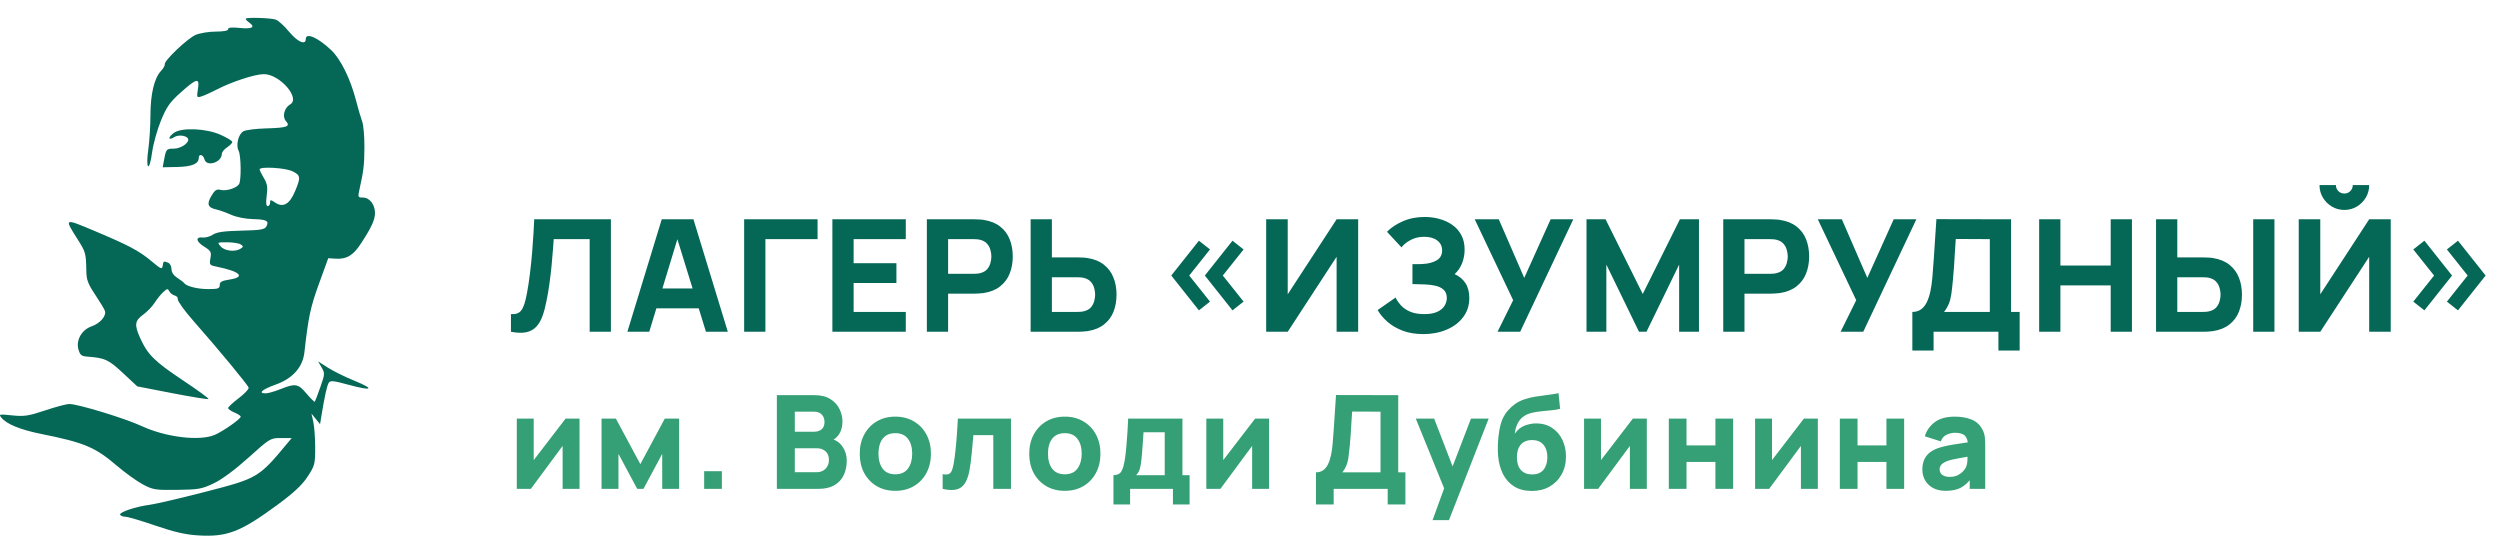
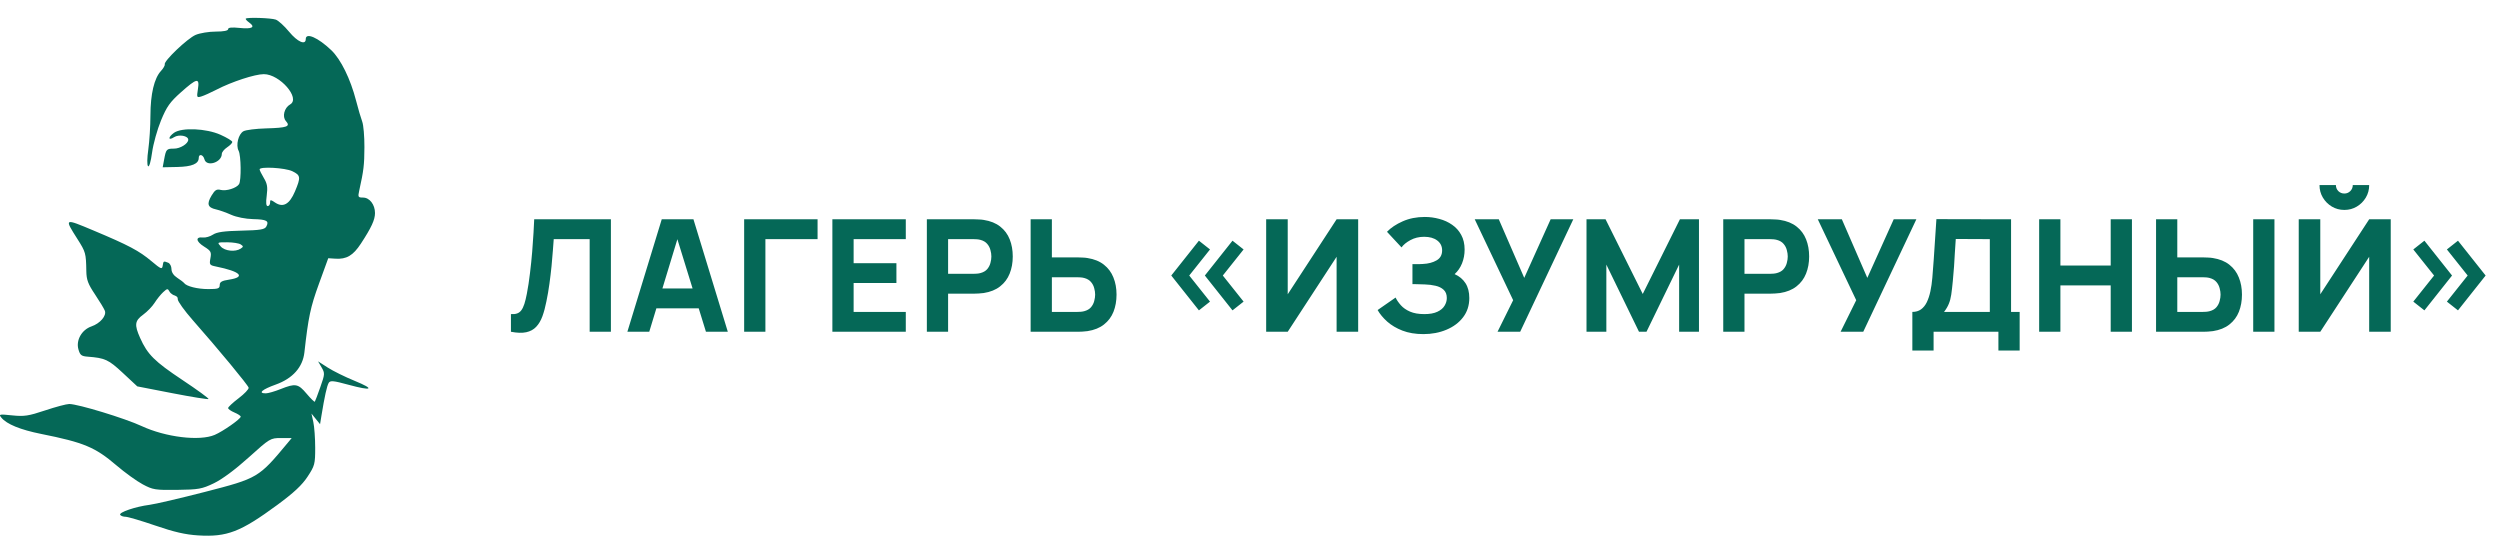
<svg xmlns="http://www.w3.org/2000/svg" width="280" height="60" viewBox="0 0 280 60" fill="none">
  <path fill-rule="evenodd" clip-rule="evenodd" d="M27.529 2.086C27.476 2.14 27.645 2.335 27.905 2.52C28.646 3.046 28.243 3.276 26.838 3.129C25.952 3.037 25.549 3.08 25.549 3.266C25.549 3.439 25.045 3.538 24.168 3.538C23.408 3.538 22.393 3.704 21.912 3.908C21 4.295 18.33 6.838 18.451 7.205C18.489 7.321 18.297 7.657 18.025 7.951C17.271 8.765 16.854 10.532 16.849 12.931C16.846 14.122 16.738 15.84 16.609 16.749C16.471 17.72 16.46 18.488 16.584 18.613C16.708 18.739 16.893 18.108 17.033 17.081C17.164 16.121 17.614 14.505 18.033 13.49C18.672 11.942 19.031 11.434 20.269 10.332C22.069 8.73 22.373 8.675 22.166 9.991C22.02 10.917 22.038 10.955 22.547 10.803C22.841 10.716 23.61 10.371 24.256 10.037C25.967 9.151 28.555 8.305 29.552 8.305C31.337 8.305 33.691 11.017 32.495 11.696C31.84 12.068 31.584 13.069 32.021 13.558C32.566 14.169 32.168 14.316 29.798 14.38C28.674 14.41 27.537 14.553 27.271 14.698C26.703 15.006 26.392 16.256 26.726 16.889C26.998 17.404 27.034 20.209 26.774 20.623C26.498 21.064 25.341 21.429 24.721 21.271C24.267 21.156 24.072 21.275 23.698 21.898C23.133 22.842 23.258 23.243 24.183 23.449C24.573 23.536 25.345 23.81 25.897 24.058C26.48 24.319 27.507 24.522 28.346 24.541C29.879 24.576 30.173 24.743 29.822 25.38C29.642 25.705 29.142 25.785 27.018 25.833C25.106 25.876 24.282 25.992 23.852 26.278C23.532 26.49 23.028 26.635 22.732 26.601C21.866 26.499 21.931 27.037 22.856 27.616C23.625 28.098 23.695 28.227 23.567 28.922C23.434 29.642 23.475 29.704 24.18 29.847C26.942 30.407 27.569 31.027 25.667 31.317C24.843 31.442 24.609 31.577 24.609 31.927C24.609 32.312 24.427 32.377 23.332 32.377C22.119 32.377 20.885 32.069 20.619 31.701C20.551 31.608 20.205 31.344 19.85 31.114C19.442 30.851 19.204 30.488 19.204 30.133C19.204 29.822 19.036 29.503 18.832 29.423C18.311 29.22 18.305 29.223 18.221 29.761C18.154 30.197 18.03 30.147 16.976 29.261C15.579 28.087 14.415 27.471 10.467 25.814C7.171 24.431 7.184 24.424 8.668 26.764C9.599 28.23 9.634 28.357 9.668 30.356C9.685 31.344 9.856 31.803 10.643 32.978C11.167 33.761 11.663 34.585 11.745 34.808C11.95 35.365 11.211 36.227 10.245 36.557C9.16 36.928 8.493 38.097 8.782 39.124C8.964 39.771 9.117 39.894 9.811 39.946C11.767 40.095 12.147 40.27 13.755 41.767L15.374 43.274L19.309 44.039C21.474 44.459 23.294 44.753 23.355 44.691C23.416 44.629 22.098 43.668 20.426 42.556C17.304 40.477 16.522 39.7 15.695 37.852C15.033 36.37 15.091 35.927 16.041 35.237C16.491 34.909 17.067 34.312 17.319 33.91C17.572 33.508 18.002 32.974 18.275 32.723C18.741 32.296 18.786 32.293 19 32.68C19.125 32.906 19.506 33.103 19.568 33.092C19.859 33.222 19.909 33.284 19.909 33.52C19.909 33.755 20.66 34.8 21.578 35.843C24.496 39.156 27.779 43.125 27.847 43.42C27.883 43.577 27.381 44.108 26.731 44.6C26.081 45.092 25.549 45.587 25.549 45.699C25.549 45.812 25.866 46.037 26.254 46.2C26.642 46.363 26.959 46.572 26.959 46.665C26.959 46.923 24.968 48.317 24.038 48.711C22.344 49.429 18.55 48.968 15.86 47.718C13.992 46.85 8.734 45.247 7.755 45.247C7.452 45.247 6.238 45.57 5.057 45.965C3.19 46.589 2.708 46.661 1.363 46.522C-0.088 46.372 -0.164 46.388 0.152 46.775C0.746 47.505 2.275 48.131 4.599 48.598C9.415 49.564 10.652 50.081 13.047 52.127C13.991 52.934 15.313 53.887 15.985 54.246C17.122 54.854 17.389 54.897 19.843 54.866C22.241 54.835 22.614 54.768 23.956 54.124C24.873 53.684 26.346 52.593 27.848 51.238C30.226 49.096 30.284 49.06 31.469 49.06H32.672L32.227 49.596C28.968 53.518 28.896 53.561 22.957 55.093C20.182 55.808 17.382 56.461 16.736 56.543C15.186 56.739 13.29 57.385 13.458 57.66C13.531 57.78 13.802 57.879 14.061 57.879C14.319 57.879 15.819 58.322 17.396 58.863C19.505 59.588 20.771 59.879 22.195 59.965C25.432 60.162 26.933 59.584 31.058 56.551C32.909 55.189 33.831 54.328 34.451 53.382C35.254 52.157 35.302 51.972 35.302 50.154C35.302 49.094 35.208 47.797 35.093 47.273L34.884 46.319L35.365 46.914L35.847 47.509L36.002 46.557C36.355 44.393 36.619 43.202 36.815 42.883C36.991 42.598 37.328 42.629 39.019 43.09C41.709 43.823 42.047 43.605 39.706 42.648C38.654 42.218 37.305 41.552 36.708 41.168L35.622 40.47L36.018 41.149C36.396 41.798 36.389 41.9 35.876 43.359C35.58 44.201 35.303 44.935 35.26 44.99C35.217 45.045 34.804 44.643 34.342 44.096C33.389 42.967 33.088 42.913 31.424 43.578C30.768 43.841 30.024 44.055 29.771 44.055C28.853 44.055 29.342 43.623 30.886 43.07C32.782 42.392 33.909 41.126 34.093 39.468C34.531 35.529 34.772 34.393 35.723 31.781L36.764 28.921L37.561 28.973C38.81 29.054 39.546 28.621 40.417 27.29C41.6 25.482 42 24.617 42 23.861C42 22.917 41.392 22.128 40.665 22.128C40.105 22.128 40.074 22.071 40.232 21.354C40.736 19.072 40.805 18.492 40.815 16.483C40.82 15.279 40.71 13.992 40.569 13.623C40.428 13.254 40.12 12.201 39.883 11.284C39.25 8.831 38.173 6.641 37.098 5.616C35.617 4.206 34.245 3.607 34.245 4.372C34.245 5.103 33.321 4.697 32.374 3.55C31.839 2.901 31.168 2.292 30.884 2.196C30.332 2.009 27.691 1.923 27.529 2.086ZM19.491 14.872C18.806 15.359 18.812 15.805 19.497 15.364C20.035 15.019 21.084 15.207 21.084 15.649C21.084 16.088 20.193 16.646 19.493 16.646C18.651 16.646 18.597 16.706 18.381 17.872L18.222 18.736L19.854 18.702C21.495 18.668 22.259 18.346 22.259 17.69C22.259 17.185 22.757 17.301 22.896 17.838C23.127 18.734 24.844 18.198 24.844 17.231C24.844 17.047 25.108 16.72 25.431 16.505C25.755 16.291 26.019 16.019 26.019 15.901C26.019 15.783 25.424 15.42 24.697 15.094C23.096 14.376 20.354 14.259 19.491 14.872ZM32.74 19.176C33.678 19.628 33.708 19.856 33.032 21.449C32.427 22.876 31.709 23.281 30.826 22.695C30.296 22.343 30.249 22.343 30.249 22.697C30.249 22.908 30.13 23.081 29.984 23.081C29.802 23.081 29.767 22.712 29.873 21.905C29.996 20.959 29.934 20.576 29.551 19.939C29.29 19.505 29.076 19.069 29.075 18.97C29.073 18.627 31.934 18.788 32.74 19.176ZM26.959 27.375C27.272 27.584 27.272 27.636 26.959 27.845C26.359 28.244 25.182 28.121 24.727 27.61C24.306 27.139 24.316 27.133 25.454 27.137C26.088 27.139 26.765 27.246 26.959 27.375Z" fill="#056857" />
  <path d="M57.225 37.157V35.18C57.493 35.198 57.721 35.175 57.907 35.11C58.094 35.046 58.251 34.93 58.38 34.761C58.514 34.586 58.63 34.346 58.729 34.043C58.828 33.734 58.922 33.349 59.009 32.889C59.149 32.16 59.266 31.393 59.359 30.588C59.458 29.777 59.54 28.985 59.604 28.209C59.668 27.433 59.718 26.728 59.753 26.092C59.788 25.451 59.814 24.94 59.831 24.561H68.421V37.157H66.042V26.783H62.018C61.995 27.11 61.963 27.535 61.922 28.06C61.887 28.585 61.838 29.165 61.773 29.801C61.709 30.436 61.63 31.095 61.537 31.778C61.444 32.46 61.33 33.122 61.196 33.763C61.074 34.387 60.925 34.941 60.75 35.425C60.575 35.904 60.342 36.297 60.05 36.606C59.764 36.909 59.394 37.111 58.939 37.21C58.484 37.309 57.913 37.291 57.225 37.157ZM70.266 37.157L74.115 24.561H77.666L81.515 37.157H79.066L75.637 26.048H76.092L72.716 37.157H70.266ZM72.576 34.533V32.311H79.223V34.533H72.576ZM83.345 37.157V24.561H91.568V26.783H85.725V37.157H83.345ZM93.226 37.157V24.561H101.449V26.783H95.606V29.477H100.399V31.699H95.606V34.935H101.449V37.157H93.226ZM103.808 37.157V24.561H109.126C109.248 24.561 109.412 24.567 109.616 24.579C109.826 24.585 110.012 24.602 110.175 24.631C110.928 24.748 111.543 24.996 112.021 25.375C112.505 25.754 112.861 26.232 113.088 26.809C113.316 27.381 113.429 28.019 113.429 28.725C113.429 29.431 113.313 30.072 113.08 30.649C112.852 31.221 112.496 31.696 112.012 32.075C111.534 32.454 110.922 32.702 110.175 32.819C110.012 32.842 109.826 32.859 109.616 32.871C109.406 32.883 109.242 32.889 109.126 32.889H106.187V37.157H103.808ZM106.187 30.667H109.021C109.143 30.667 109.277 30.661 109.423 30.649C109.569 30.638 109.703 30.614 109.826 30.579C110.146 30.492 110.394 30.346 110.569 30.142C110.744 29.932 110.864 29.702 110.928 29.451C110.998 29.194 111.033 28.952 111.033 28.725C111.033 28.497 110.998 28.259 110.928 28.008C110.864 27.751 110.744 27.521 110.569 27.317C110.394 27.107 110.146 26.958 109.826 26.871C109.703 26.836 109.569 26.812 109.423 26.801C109.277 26.789 109.143 26.783 109.021 26.783H106.187V30.667ZM115.431 37.157V24.561H117.81V28.83H120.749C120.866 28.83 121.029 28.836 121.239 28.847C121.449 28.853 121.635 28.871 121.799 28.9C122.545 29.017 123.157 29.264 123.635 29.643C124.119 30.023 124.475 30.501 124.703 31.078C124.936 31.649 125.052 32.288 125.052 32.994C125.052 33.699 124.939 34.341 124.711 34.918C124.484 35.489 124.128 35.965 123.644 36.344C123.166 36.723 122.551 36.971 121.799 37.087C121.635 37.111 121.449 37.128 121.239 37.14C121.035 37.151 120.871 37.157 120.749 37.157H115.431ZM117.81 34.935H120.644C120.766 34.935 120.901 34.93 121.046 34.918C121.192 34.906 121.326 34.883 121.449 34.848C121.769 34.761 122.017 34.615 122.192 34.411C122.367 34.201 122.487 33.97 122.551 33.72C122.621 33.463 122.656 33.221 122.656 32.994C122.656 32.766 122.621 32.527 122.551 32.276C122.487 32.02 122.367 31.789 122.192 31.585C122.017 31.375 121.769 31.227 121.449 31.139C121.326 31.104 121.192 31.081 121.046 31.069C120.901 31.058 120.766 31.052 120.644 31.052H117.81V34.935ZM138.04 34.761L134.943 30.859L138.04 26.958L139.282 27.938L136.955 30.859L139.282 33.781L138.04 34.761ZM134.279 34.761L131.182 30.859L134.279 26.958L135.521 27.938L133.194 30.859L135.521 33.781L134.279 34.761ZM152.115 37.157H149.7V28.76L144.225 37.157H141.811V24.561H144.225V32.959L149.7 24.561H152.115V37.157ZM159.419 37.42C158.527 37.42 157.742 37.288 157.066 37.026C156.395 36.764 155.83 36.428 155.369 36.02C154.908 35.606 154.55 35.175 154.293 34.725L156.305 33.326C156.445 33.617 156.643 33.906 156.9 34.192C157.156 34.478 157.497 34.714 157.923 34.901C158.349 35.087 158.882 35.18 159.524 35.18C160.13 35.18 160.617 35.093 160.985 34.918C161.358 34.743 161.626 34.519 161.789 34.244C161.958 33.97 162.043 33.682 162.043 33.379C162.043 32.976 161.923 32.667 161.684 32.451C161.451 32.236 161.148 32.087 160.775 32.005C160.401 31.918 160.008 31.868 159.594 31.857C159.191 31.845 158.9 31.836 158.719 31.83C158.544 31.824 158.425 31.822 158.36 31.822C158.302 31.822 158.247 31.822 158.194 31.822V29.582C158.27 29.582 158.381 29.582 158.527 29.582C158.678 29.582 158.83 29.582 158.981 29.582C159.139 29.576 159.267 29.57 159.366 29.565C159.979 29.535 160.489 29.401 160.897 29.162C161.311 28.923 161.518 28.55 161.518 28.043C161.518 27.576 161.334 27.206 160.967 26.932C160.606 26.658 160.119 26.521 159.506 26.521C158.929 26.521 158.413 26.646 157.958 26.897C157.509 27.142 157.18 27.413 156.97 27.71L155.343 25.961C155.78 25.506 156.366 25.115 157.101 24.789C157.836 24.462 158.661 24.299 159.576 24.299C160.13 24.299 160.673 24.372 161.203 24.518C161.734 24.657 162.212 24.876 162.638 25.174C163.063 25.465 163.402 25.841 163.652 26.302C163.909 26.763 164.037 27.314 164.037 27.955C164.037 28.497 163.941 29.011 163.749 29.495C163.556 29.973 163.279 30.375 162.918 30.702C163.443 30.935 163.848 31.273 164.134 31.716C164.419 32.16 164.562 32.714 164.562 33.379C164.562 34.212 164.329 34.932 163.862 35.539C163.402 36.14 162.781 36.603 161.999 36.93C161.224 37.256 160.364 37.42 159.419 37.42ZM167.724 37.157L169.473 33.623L165.17 24.561H167.864L170.715 31.122L173.672 24.561H176.208L170.26 37.157H167.724ZM177.689 37.157V24.561H179.823L183.987 32.924L188.15 24.561H190.285V37.157H188.063V29.635L184.407 37.157H183.567L179.911 29.635V37.157H177.689ZM193.003 37.157V24.561H198.321C198.443 24.561 198.607 24.567 198.811 24.579C199.021 24.585 199.207 24.602 199.37 24.631C200.123 24.748 200.738 24.996 201.216 25.375C201.7 25.754 202.056 26.232 202.283 26.809C202.511 27.381 202.624 28.019 202.624 28.725C202.624 29.431 202.508 30.072 202.275 30.649C202.047 31.221 201.691 31.696 201.207 32.075C200.729 32.454 200.117 32.702 199.37 32.819C199.207 32.842 199.021 32.859 198.811 32.871C198.601 32.883 198.437 32.889 198.321 32.889H195.382V37.157H193.003ZM195.382 30.667H198.216C198.338 30.667 198.472 30.661 198.618 30.649C198.764 30.638 198.898 30.614 199.021 30.579C199.341 30.492 199.589 30.346 199.764 30.142C199.939 29.932 200.059 29.702 200.123 29.451C200.193 29.194 200.228 28.952 200.228 28.725C200.228 28.497 200.193 28.259 200.123 28.008C200.059 27.751 199.939 27.521 199.764 27.317C199.589 27.107 199.341 26.958 199.021 26.871C198.898 26.836 198.764 26.812 198.618 26.801C198.472 26.789 198.338 26.783 198.216 26.783H195.382V30.667ZM206.148 37.157L207.897 33.623L203.593 24.561H206.288L209.139 31.122L212.096 24.561H214.632L208.684 37.157H206.148ZM214.183 39.257V34.935C214.562 34.935 214.883 34.842 215.145 34.656C215.413 34.463 215.632 34.195 215.801 33.851C215.97 33.501 216.104 33.093 216.204 32.626C216.303 32.16 216.376 31.652 216.422 31.104C216.481 30.404 216.533 29.716 216.58 29.04C216.626 28.358 216.673 27.652 216.72 26.923C216.766 26.188 216.819 25.395 216.877 24.544L225.239 24.561V34.935H226.202V39.257H223.822V37.157H216.562V39.257H214.183ZM217.734 34.935H222.86V26.783L219.046 26.766C219.006 27.343 218.971 27.874 218.941 28.358C218.918 28.842 218.889 29.331 218.854 29.827C218.819 30.323 218.772 30.877 218.714 31.489C218.656 32.101 218.597 32.606 218.539 33.002C218.481 33.393 218.39 33.734 218.268 34.026C218.151 34.317 217.973 34.621 217.734 34.935ZM228.385 37.157V24.561H230.765V29.74H236.398V24.561H238.777V37.157H236.398V31.961H230.765V37.157H228.385ZM241.478 37.157V24.561H243.857V28.83H246.796C246.913 28.83 247.076 28.836 247.286 28.847C247.496 28.853 247.682 28.871 247.846 28.9C248.592 29.017 249.204 29.264 249.683 29.643C250.167 30.023 250.522 30.501 250.75 31.078C250.983 31.649 251.1 32.288 251.1 32.994C251.1 33.699 250.986 34.341 250.758 34.918C250.531 35.489 250.175 35.965 249.691 36.344C249.213 36.723 248.598 36.971 247.846 37.087C247.682 37.111 247.496 37.128 247.286 37.14C247.082 37.151 246.918 37.157 246.796 37.157H241.478ZM243.857 34.935H246.691C246.814 34.935 246.948 34.93 247.093 34.918C247.239 34.906 247.373 34.883 247.496 34.848C247.817 34.761 248.064 34.615 248.239 34.411C248.414 34.201 248.534 33.97 248.598 33.72C248.668 33.463 248.703 33.221 248.703 32.994C248.703 32.766 248.668 32.527 248.598 32.276C248.534 32.02 248.414 31.789 248.239 31.585C248.064 31.375 247.817 31.227 247.496 31.139C247.373 31.104 247.239 31.081 247.093 31.069C246.948 31.058 246.814 31.052 246.691 31.052H243.857V34.935ZM252.359 37.157V24.561H254.738V37.157H252.359ZM257.458 37.157V24.561H259.872V32.959L265.348 24.561H267.762V37.157H265.348V28.76L259.872 37.157H257.458ZM262.566 23.512C262.053 23.512 261.587 23.386 261.167 23.136C260.747 22.885 260.412 22.549 260.161 22.13C259.91 21.71 259.785 21.243 259.785 20.73H261.622C261.622 20.992 261.712 21.217 261.893 21.404C262.08 21.584 262.304 21.675 262.566 21.675C262.829 21.675 263.05 21.584 263.231 21.404C263.418 21.217 263.511 20.992 263.511 20.73H265.348C265.348 21.243 265.223 21.71 264.972 22.13C264.721 22.549 264.386 22.885 263.966 23.136C263.546 23.386 263.08 23.512 262.566 23.512ZM271.533 34.761L270.29 33.781L272.617 30.859L270.29 27.938L271.533 26.958L274.629 30.859L271.533 34.761ZM275.294 34.761L274.052 33.781L276.379 30.859L274.052 27.938L275.294 26.958L278.39 30.859L275.294 34.761Z" fill="#056857" />
-   <path d="M64.908 46.882V54.754H63.013V49.943L59.455 54.754H57.881V46.882H59.776V51.532L63.348 46.882H64.908ZM67.373 54.754V46.882H68.977L71.717 51.984L74.458 46.882H76.062V54.754H74.167V50.832L72.067 54.754H71.368L69.268 50.832V54.754H67.373ZM78.866 54.754V52.771H80.849V54.754H78.866ZM87.008 54.754V44.257H91.207C91.955 44.257 92.56 44.408 93.022 44.709C93.484 45.006 93.821 45.38 94.035 45.832C94.249 46.284 94.356 46.74 94.356 47.202C94.356 47.79 94.222 48.279 93.955 48.667C93.692 49.056 93.331 49.316 92.869 49.447V49.083C93.525 49.219 94.016 49.523 94.341 49.994C94.672 50.465 94.837 50.993 94.837 51.576C94.837 52.203 94.72 52.754 94.487 53.23C94.259 53.707 93.909 54.081 93.437 54.353C92.966 54.62 92.373 54.754 91.659 54.754H87.008ZM89.02 52.888H91.455C91.722 52.888 91.96 52.832 92.169 52.72C92.378 52.604 92.541 52.443 92.657 52.239C92.779 52.03 92.84 51.785 92.84 51.503C92.84 51.255 92.789 51.034 92.687 50.84C92.585 50.645 92.429 50.492 92.22 50.38C92.016 50.264 91.761 50.205 91.455 50.205H89.02V52.888ZM89.02 48.354H91.178C91.401 48.354 91.6 48.315 91.775 48.237C91.95 48.16 92.089 48.041 92.191 47.88C92.293 47.715 92.344 47.504 92.344 47.246C92.344 46.925 92.244 46.656 92.045 46.437C91.846 46.218 91.557 46.109 91.178 46.109H89.02V48.354ZM100.271 54.973C99.479 54.973 98.784 54.795 98.186 54.441C97.588 54.086 97.122 53.597 96.786 52.975C96.456 52.348 96.291 51.629 96.291 50.818C96.291 49.996 96.461 49.275 96.801 48.653C97.141 48.026 97.61 47.538 98.208 47.188C98.805 46.838 99.493 46.663 100.271 46.663C101.063 46.663 101.758 46.84 102.355 47.195C102.958 47.55 103.427 48.041 103.762 48.667C104.098 49.289 104.265 50.006 104.265 50.818C104.265 51.634 104.095 52.356 103.755 52.983C103.42 53.605 102.951 54.093 102.348 54.448C101.75 54.798 101.058 54.973 100.271 54.973ZM100.271 53.121C100.907 53.121 101.381 52.907 101.692 52.48C102.008 52.047 102.166 51.493 102.166 50.818C102.166 50.118 102.006 49.559 101.685 49.141C101.369 48.723 100.898 48.514 100.271 48.514C99.838 48.514 99.483 48.611 99.206 48.806C98.929 49 98.723 49.27 98.587 49.615C98.456 49.96 98.39 50.361 98.39 50.818C98.39 51.522 98.548 52.084 98.864 52.502C99.185 52.915 99.653 53.121 100.271 53.121ZM105.577 54.754V53.106C105.863 53.16 106.084 53.158 106.24 53.099C106.395 53.036 106.512 52.915 106.59 52.735C106.672 52.55 106.743 52.3 106.801 51.984C106.879 51.566 106.947 51.078 107.005 50.519C107.068 49.96 107.122 49.37 107.166 48.748C107.209 48.121 107.248 47.499 107.282 46.882H113.23V54.754H111.248V48.733H109.017C108.998 48.986 108.971 49.287 108.937 49.637C108.908 49.987 108.874 50.351 108.835 50.73C108.801 51.104 108.762 51.464 108.718 51.809C108.675 52.149 108.628 52.441 108.58 52.684C108.463 53.301 108.291 53.787 108.062 54.142C107.834 54.496 107.52 54.722 107.122 54.819C106.723 54.922 106.208 54.9 105.577 54.754ZM119.255 54.973C118.463 54.973 117.768 54.795 117.17 54.441C116.572 54.086 116.106 53.597 115.77 52.975C115.44 52.348 115.275 51.629 115.275 50.818C115.275 49.996 115.445 49.275 115.785 48.653C116.125 48.026 116.594 47.538 117.192 47.188C117.79 46.838 118.477 46.663 119.255 46.663C120.047 46.663 120.742 46.84 121.339 47.195C121.942 47.55 122.411 48.041 122.746 48.667C123.082 49.289 123.249 50.006 123.249 50.818C123.249 51.634 123.079 52.356 122.739 52.983C122.404 53.605 121.935 54.093 121.332 54.448C120.734 54.798 120.042 54.973 119.255 54.973ZM119.255 53.121C119.891 53.121 120.365 52.907 120.676 52.48C120.992 52.047 121.15 51.493 121.15 50.818C121.15 50.118 120.99 49.559 120.669 49.141C120.353 48.723 119.882 48.514 119.255 48.514C118.822 48.514 118.467 48.611 118.19 48.806C117.913 49 117.707 49.27 117.571 49.615C117.44 49.96 117.374 50.361 117.374 50.818C117.374 51.522 117.532 52.084 117.848 52.502C118.169 52.915 118.638 53.121 119.255 53.121ZM124.706 56.503V53.223C125.124 53.223 125.421 53.077 125.596 52.786C125.776 52.494 125.916 51.974 126.019 51.226C126.077 50.793 126.125 50.339 126.164 49.863C126.208 49.387 126.244 48.898 126.274 48.398C126.303 47.897 126.33 47.392 126.354 46.882H132.433V53.223H133.235V56.503H131.369V54.754H126.572V56.503H124.706ZM127.243 53.223H130.45V48.412H128.074C128.06 48.679 128.043 48.947 128.023 49.214C128.008 49.481 127.989 49.746 127.965 50.009C127.945 50.271 127.926 50.526 127.906 50.774C127.887 51.017 127.865 51.25 127.841 51.474C127.797 51.901 127.736 52.249 127.659 52.516C127.581 52.783 127.442 53.019 127.243 53.223ZM142.136 46.882V54.754H140.24V49.943L136.683 54.754H135.109V46.882H137.004V51.532L140.576 46.882H142.136ZM147.388 56.503V52.902C147.704 52.902 147.971 52.825 148.19 52.669C148.413 52.509 148.596 52.285 148.737 51.999C148.878 51.707 148.989 51.367 149.072 50.978C149.155 50.589 149.215 50.166 149.254 49.71C149.303 49.127 149.346 48.553 149.385 47.989C149.424 47.421 149.463 46.833 149.502 46.225C149.541 45.613 149.585 44.952 149.633 44.243L156.602 44.257V52.902H157.404V56.503H155.421V54.754H149.371V56.503H147.388ZM150.348 52.902H154.619V46.109L151.441 46.094C151.407 46.575 151.378 47.017 151.353 47.421C151.334 47.824 151.31 48.232 151.281 48.645C151.251 49.059 151.213 49.52 151.164 50.03C151.115 50.541 151.067 50.961 151.018 51.291C150.97 51.617 150.894 51.901 150.792 52.144C150.695 52.387 150.547 52.64 150.348 52.902ZM160.448 58.253L161.964 54.083L161.993 55.308L158.567 46.882H160.623L162.926 52.844H162.46L164.749 46.882H166.731L162.285 58.253H160.448ZM171.511 54.987C170.752 54.977 170.111 54.81 169.586 54.484C169.061 54.154 168.648 53.699 168.347 53.121C168.051 52.538 167.866 51.862 167.793 51.095C167.754 50.682 167.744 50.218 167.764 49.702C167.788 49.182 167.844 48.672 167.931 48.172C168.019 47.671 168.143 47.241 168.303 46.882C168.459 46.546 168.658 46.24 168.901 45.963C169.149 45.681 169.411 45.443 169.688 45.249C170.014 45.02 170.364 44.845 170.738 44.724C171.112 44.597 171.506 44.5 171.919 44.432C172.332 44.364 172.759 44.303 173.202 44.25C173.649 44.197 174.101 44.126 174.557 44.039L174.732 45.788C174.455 45.861 174.14 45.914 173.785 45.948C173.43 45.983 173.066 46.019 172.691 46.058C172.317 46.092 171.96 46.148 171.62 46.225C171.28 46.303 170.986 46.42 170.738 46.575C170.403 46.784 170.145 47.076 169.965 47.45C169.79 47.819 169.688 48.194 169.659 48.573C169.96 48.135 170.327 47.834 170.76 47.669C171.197 47.504 171.627 47.421 172.05 47.421C172.745 47.421 173.34 47.589 173.836 47.924C174.336 48.254 174.72 48.701 174.988 49.265C175.255 49.824 175.388 50.444 175.388 51.124C175.388 51.897 175.221 52.574 174.885 53.158C174.555 53.741 174.098 54.195 173.515 54.521C172.932 54.841 172.264 54.997 171.511 54.987ZM171.598 53.136C172.162 53.136 172.587 52.961 172.874 52.611C173.16 52.261 173.304 51.794 173.304 51.211C173.304 50.614 173.155 50.145 172.859 49.804C172.567 49.459 172.147 49.287 171.598 49.287C171.039 49.287 170.614 49.459 170.322 49.804C170.036 50.145 169.892 50.614 169.892 51.211C169.892 51.828 170.041 52.305 170.337 52.64C170.633 52.971 171.054 53.136 171.598 53.136ZM184.442 46.882V54.754H182.547V49.943L178.99 54.754H177.415V46.882H179.31V51.532L182.882 46.882H184.442ZM186.907 54.754V46.882H188.89V49.885H192.126V46.882H194.109V54.754H192.126V51.736H188.89V54.754H186.907ZM203.597 46.882V54.754H201.702V49.943L198.144 54.754H196.57V46.882H198.465V51.532L202.037 46.882H203.597ZM206.062 54.754V46.882H208.045V49.885H211.281V46.882H213.264V54.754H211.281V51.736H208.045V54.754H206.062ZM217.926 54.973C217.363 54.973 216.884 54.866 216.49 54.652C216.102 54.433 215.805 54.144 215.601 53.784C215.402 53.42 215.302 53.019 215.302 52.582C215.302 52.217 215.358 51.884 215.47 51.583C215.582 51.282 215.761 51.017 216.009 50.788C216.262 50.555 216.6 50.361 217.022 50.205C217.314 50.099 217.661 50.004 218.065 49.921C218.468 49.839 218.925 49.761 219.435 49.688C219.945 49.61 220.507 49.525 221.119 49.433L220.405 49.826C220.405 49.36 220.293 49.017 220.069 48.799C219.846 48.58 219.472 48.471 218.947 48.471C218.655 48.471 218.351 48.541 218.036 48.682C217.72 48.823 217.499 49.073 217.372 49.433L215.579 48.864C215.778 48.213 216.153 47.683 216.702 47.275C217.251 46.867 217.999 46.663 218.947 46.663C219.642 46.663 220.259 46.77 220.798 46.983C221.338 47.197 221.746 47.567 222.023 48.092C222.178 48.383 222.271 48.675 222.3 48.966C222.329 49.258 222.344 49.583 222.344 49.943V54.754H220.609V53.136L220.857 53.471C220.473 54.001 220.057 54.385 219.61 54.623C219.168 54.856 218.607 54.973 217.926 54.973ZM218.349 53.413C218.714 53.413 219.02 53.349 219.267 53.223C219.52 53.092 219.719 52.944 219.865 52.779C220.016 52.613 220.118 52.475 220.171 52.363C220.273 52.149 220.332 51.901 220.346 51.62C220.366 51.333 220.375 51.095 220.375 50.905L220.959 51.051C220.371 51.148 219.894 51.231 219.53 51.299C219.165 51.362 218.871 51.42 218.648 51.474C218.424 51.527 218.228 51.586 218.057 51.649C217.863 51.726 217.705 51.812 217.584 51.904C217.467 51.991 217.38 52.089 217.321 52.195C217.268 52.302 217.241 52.421 217.241 52.553C217.241 52.732 217.285 52.888 217.372 53.019C217.465 53.145 217.593 53.243 217.759 53.311C217.924 53.379 218.121 53.413 218.349 53.413Z" fill="#35A075" />
</svg>